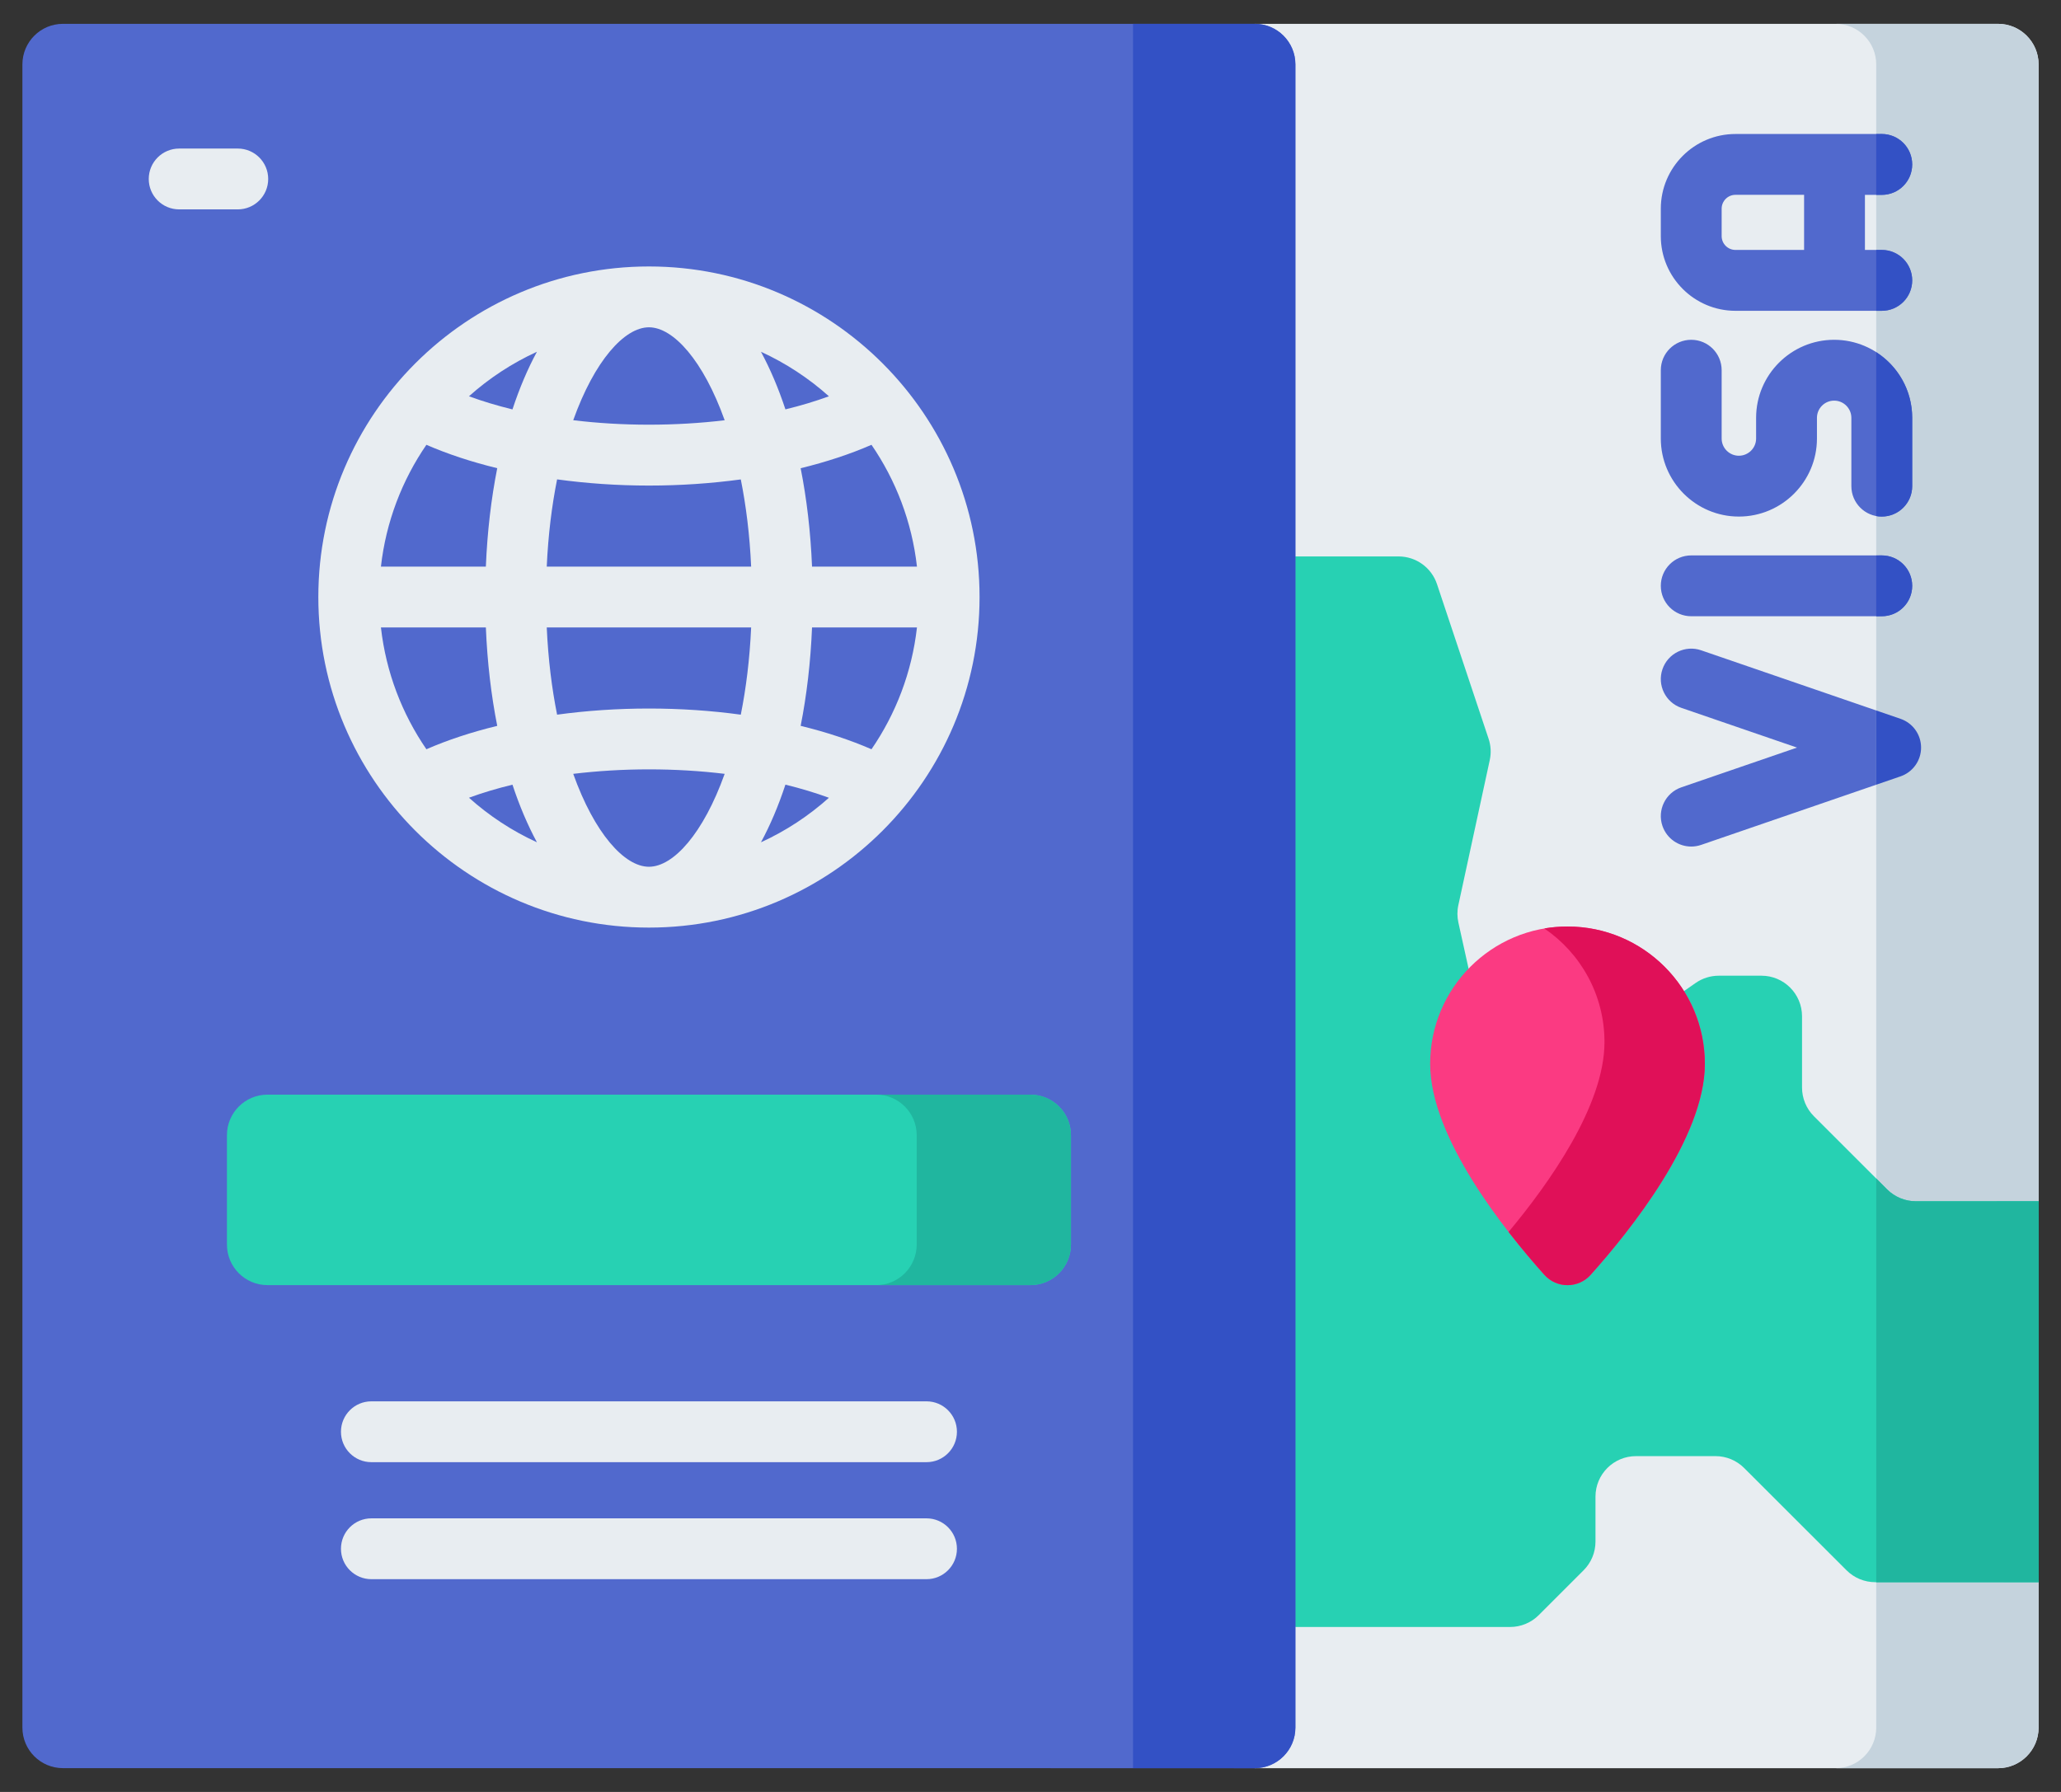
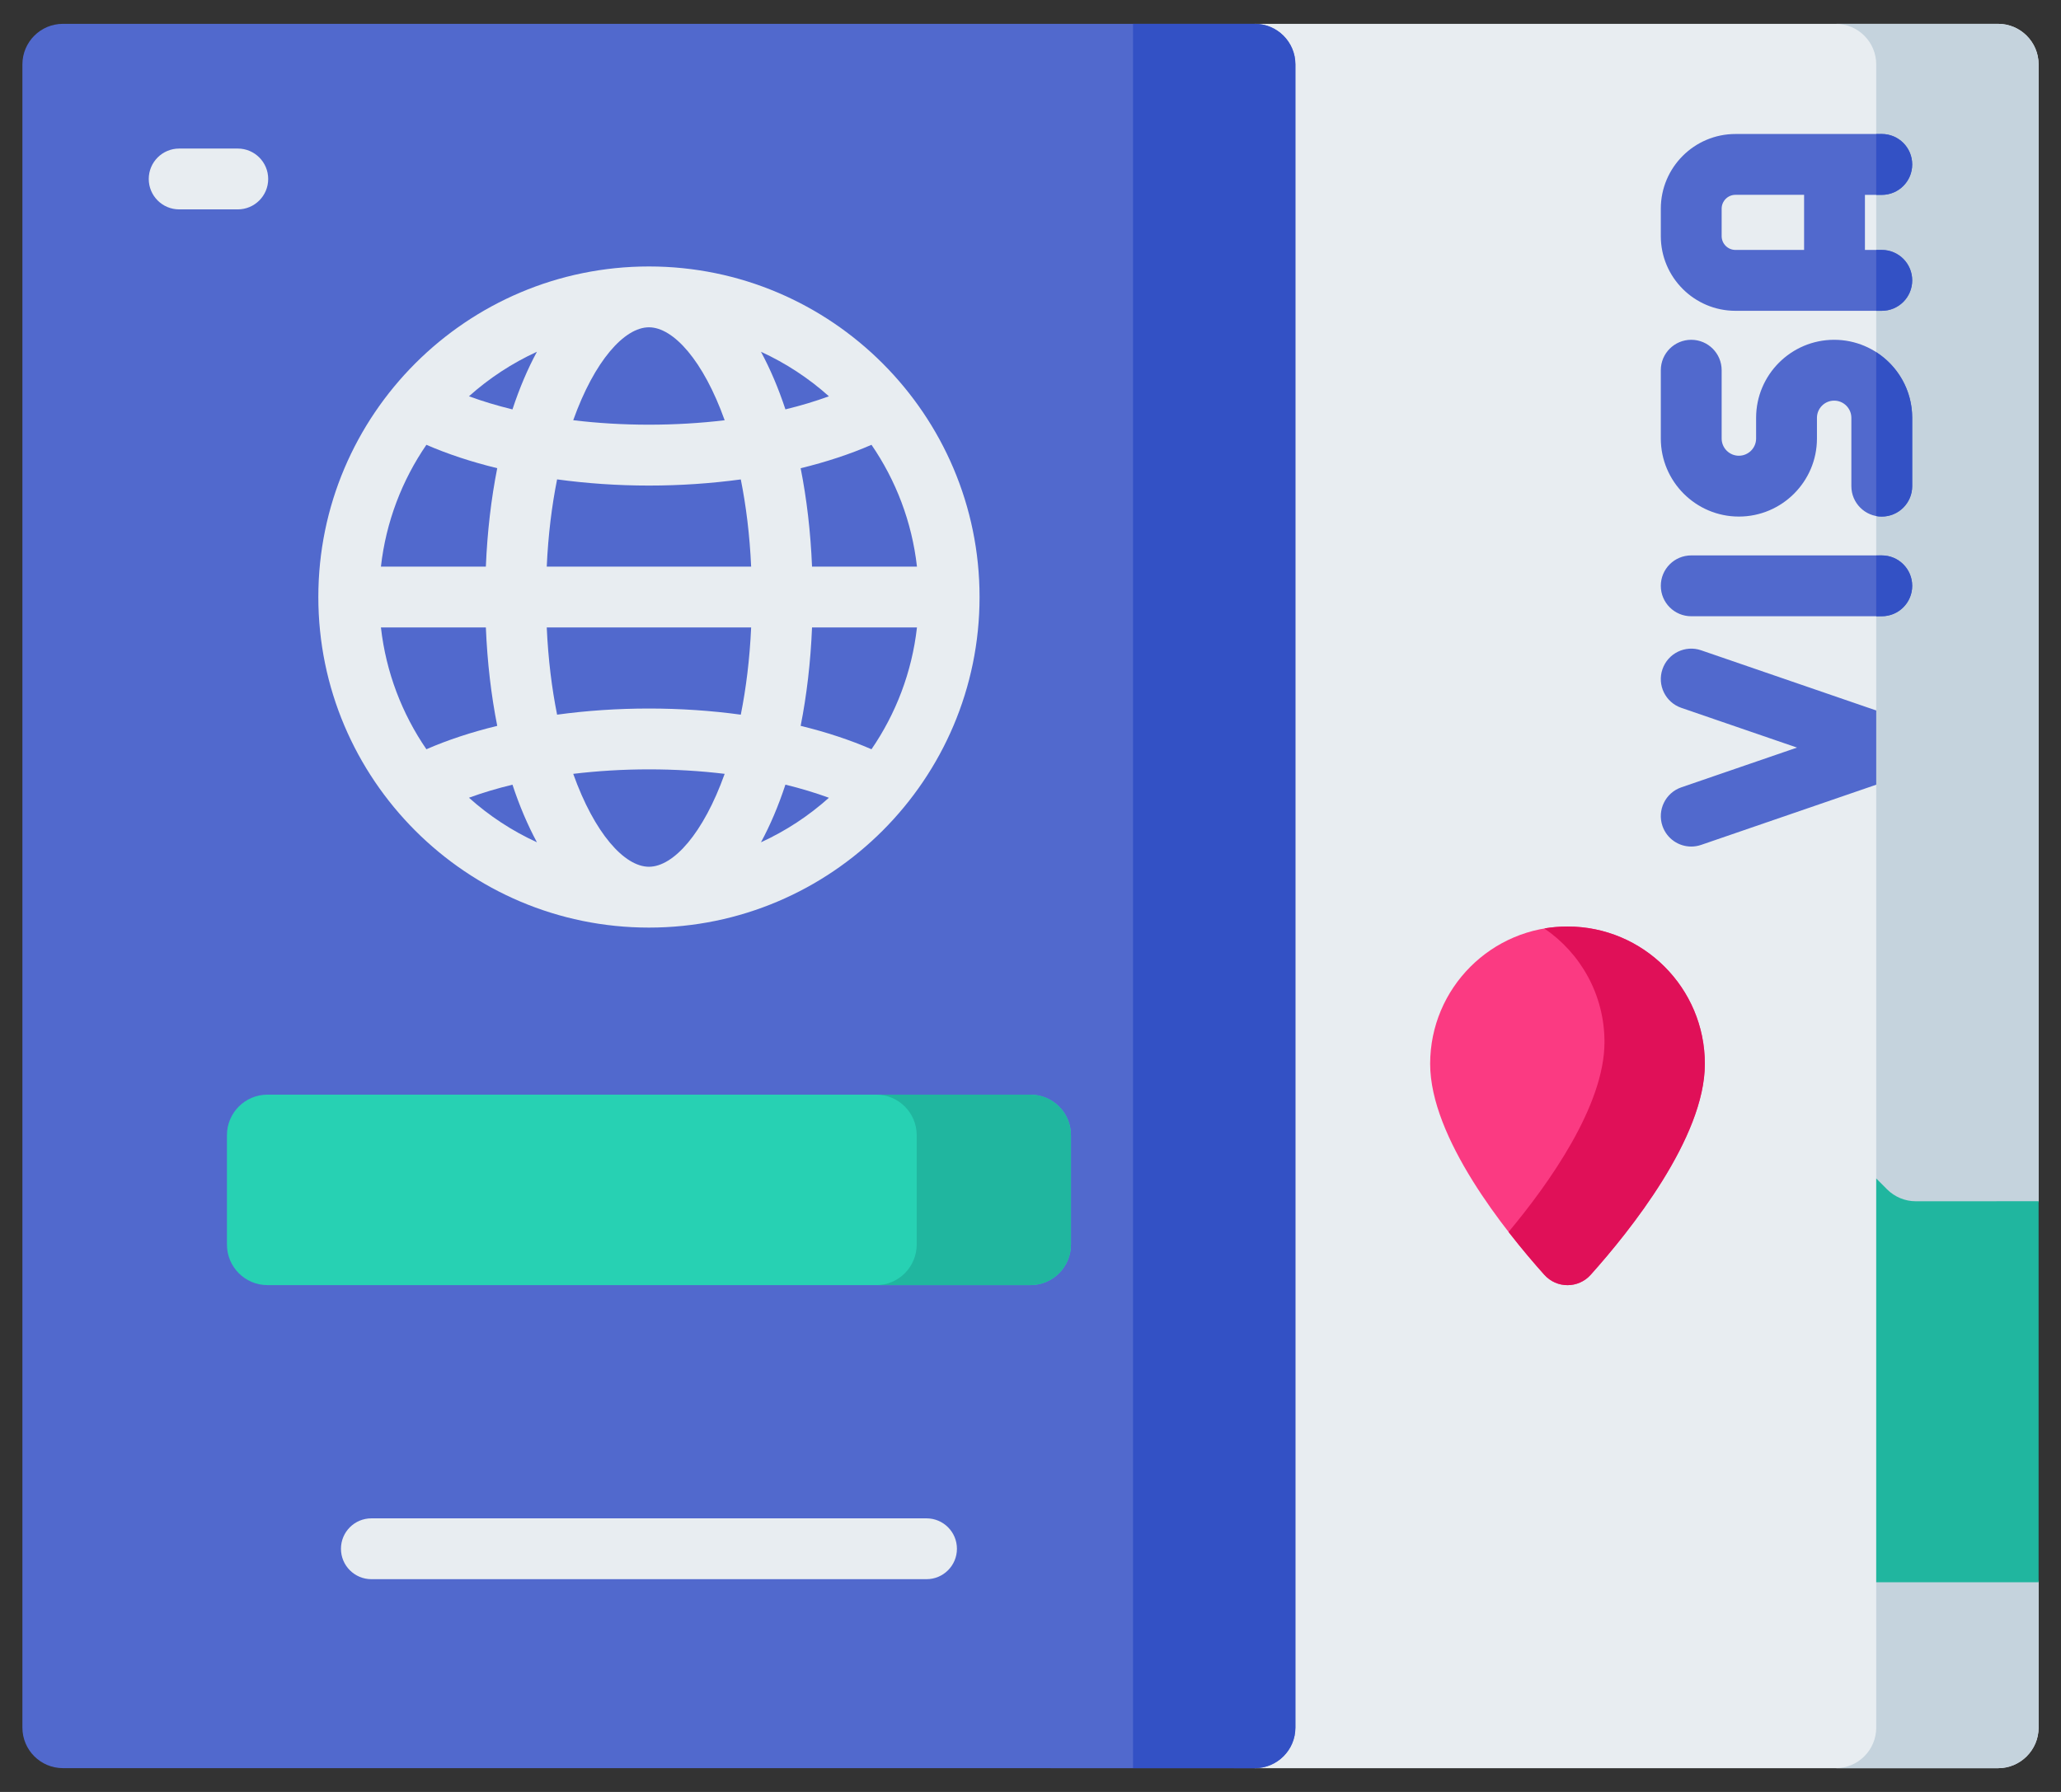
<svg xmlns="http://www.w3.org/2000/svg" width="46" height="40" viewBox="0 0 46 40" fill="none">
  <rect x="0" y="0" width="46" height="40" fill="#333333" stroke="none" />
  <path d="M45.5 26.814L43.688 30.812L45.5 35.319V38.564C45.5 39.064 45.094 39.47 44.595 39.47H28.006L23.903 16.401L28.006 0.532H44.595C45.094 0.532 45.5 0.938 45.5 1.438V26.814Z" fill="#E8EDF1" />
  <path d="M37.747 18.897C37.465 18.897 37.202 18.72 37.105 18.438C36.983 18.084 37.172 17.697 37.526 17.575L40.108 16.688L37.526 15.801C37.172 15.679 36.983 15.293 37.105 14.938C37.227 14.583 37.613 14.394 37.968 14.516L42.419 16.046C42.693 16.14 42.877 16.398 42.877 16.688C42.877 16.978 42.693 17.236 42.419 17.33L37.968 18.86C37.895 18.885 37.82 18.897 37.747 18.897Z" fill="#5169CD" />
  <path d="M45.5 26.814L43.688 30.812L45.5 35.319V38.564C45.5 39.064 45.094 39.47 44.595 39.47L40.971 39.47C41.471 39.47 41.876 39.064 41.876 38.564V1.438C41.876 0.938 41.471 0.532 40.971 0.532L44.595 0.532C45.094 0.532 45.5 0.938 45.5 1.438V26.814Z" fill="#C5D3DD" />
-   <path d="M45.5 26.814V35.319L41.854 35.318C41.614 35.318 41.384 35.223 41.214 35.053L38.928 32.769C38.758 32.599 38.528 32.504 38.288 32.504H36.515C36.015 32.504 35.61 32.909 35.61 33.409V34.412C35.61 34.652 35.515 34.882 35.345 35.052L34.344 36.053C34.174 36.223 33.944 36.318 33.704 36.318H28.583C28.083 36.318 27.677 35.913 27.677 35.413V13.326C27.677 12.826 28.083 12.421 28.583 12.421H31.215C31.604 12.421 31.95 12.67 32.073 13.04L33.224 16.49C33.276 16.644 33.285 16.809 33.25 16.968L32.549 20.206C32.521 20.333 32.522 20.465 32.55 20.593L33.197 23.519C33.263 23.817 33.475 24.062 33.76 24.17L33.892 24.22C34.171 24.326 34.486 24.287 34.731 24.116L37.844 21.943C37.996 21.837 38.177 21.78 38.362 21.78H39.315C39.815 21.78 40.22 22.186 40.22 22.686V24.276C40.22 24.517 40.315 24.747 40.485 24.917L42.119 26.55C42.289 26.719 42.519 26.815 42.759 26.815L45.5 26.814Z" fill="#27D1B3" />
  <path d="M42.119 26.55L41.876 26.306V35.319L45.5 35.319V26.814L42.759 26.815C42.519 26.815 42.289 26.719 42.119 26.55Z" fill="#20B69F" />
  <path d="M28.006 39.47L1.405 39.469C0.905 39.469 0.5 39.064 0.5 38.564V1.438C0.5 0.938 0.905 0.532 1.405 0.532L28.006 0.532C28.507 0.532 28.912 0.938 28.912 1.438V38.564C28.912 39.064 28.506 39.47 28.006 39.47Z" fill="#5169CD" />
  <path d="M28.912 1.438V38.564C28.912 39.064 28.506 39.47 28.006 39.47L25.288 39.469V0.532L28.006 0.532C28.507 0.532 28.912 0.938 28.912 1.438Z" fill="#3351C5" />
  <path d="M38.051 23.748C38.051 25.396 36.377 27.48 35.503 28.456C35.227 28.765 34.744 28.765 34.468 28.456C33.594 27.48 31.92 25.396 31.92 23.748C31.92 22.055 33.293 20.682 34.986 20.682C36.679 20.682 38.051 22.055 38.051 23.748Z" fill="#FB3A82" />
  <path d="M38.051 23.748C38.051 25.396 36.377 27.48 35.503 28.456C35.227 28.765 34.744 28.765 34.468 28.456C34.242 28.204 33.961 27.875 33.67 27.5C34.572 26.419 35.811 24.679 35.811 23.261C35.811 22.207 35.279 21.277 34.468 20.725C34.637 20.696 34.809 20.682 34.986 20.682C36.679 20.682 38.051 22.055 38.051 23.748Z" fill="#E01058" />
  <path d="M22.997 28.687H5.97C5.47 28.687 5.065 28.281 5.065 27.781V25.341C5.065 24.84 5.47 24.435 5.97 24.435H22.997C23.497 24.435 23.903 24.84 23.903 25.341V27.781C23.903 28.281 23.497 28.687 22.997 28.687Z" fill="#27D1B3" />
  <path d="M23.903 25.341V27.781C23.903 28.281 23.497 28.687 22.997 28.687L19.555 28.687C20.055 28.687 20.46 28.281 20.46 27.781V25.34C20.46 24.84 20.055 24.435 19.555 24.435L22.997 24.435C23.497 24.435 23.903 24.84 23.903 25.341Z" fill="#20B69F" />
  <path d="M14.484 5.948C10.415 5.948 7.105 9.258 7.105 13.327C7.105 17.396 10.415 20.706 14.484 20.706C18.553 20.706 21.863 17.396 21.863 13.327C21.863 9.258 18.553 5.948 14.484 5.948ZM19.451 16.725C18.974 16.518 18.442 16.342 17.87 16.203C18.005 15.522 18.092 14.785 18.124 14.006H20.466C20.353 15.007 19.994 15.934 19.451 16.725ZM8.502 14.006H10.844C10.876 14.785 10.963 15.522 11.098 16.203C10.526 16.342 9.993 16.517 9.517 16.725C8.974 15.934 8.615 15.007 8.502 14.006ZM9.517 9.929C9.993 10.136 10.526 10.312 11.098 10.451C10.963 11.132 10.876 11.869 10.844 12.648H8.502C8.615 11.647 8.974 10.72 9.517 9.929ZM16.174 9.381C15.632 9.446 15.064 9.48 14.484 9.48C13.904 9.48 13.337 9.446 12.794 9.38C13.269 8.05 13.938 7.306 14.484 7.306C15.03 7.306 15.699 8.051 16.174 9.381ZM16.984 7.852C17.54 8.107 18.051 8.443 18.501 8.846C18.198 8.957 17.873 9.055 17.53 9.138C17.374 8.665 17.19 8.234 16.984 7.852ZM12.203 12.648C12.235 11.936 12.317 11.286 12.434 10.701C13.093 10.791 13.782 10.839 14.484 10.839C15.187 10.839 15.876 10.791 16.534 10.702C16.651 11.286 16.733 11.937 16.765 12.648H12.203ZM16.765 14.006C16.733 14.718 16.651 15.368 16.534 15.953C15.876 15.863 15.186 15.816 14.484 15.816C13.781 15.816 13.092 15.863 12.434 15.953C12.317 15.368 12.235 14.718 12.203 14.006H16.765ZM11.438 9.139C11.095 9.055 10.77 8.957 10.467 8.846C10.917 8.443 11.428 8.107 11.984 7.852C11.777 8.234 11.594 8.665 11.438 9.139ZM11.438 17.516C11.594 17.989 11.778 18.42 11.984 18.802C11.428 18.547 10.917 18.211 10.467 17.807C10.77 17.696 11.095 17.599 11.438 17.516ZM12.794 17.274C13.336 17.209 13.903 17.174 14.484 17.174C15.064 17.174 15.631 17.208 16.174 17.274C15.699 18.604 15.03 19.348 14.484 19.348C13.938 19.348 13.269 18.604 12.794 17.274ZM17.53 17.515C17.873 17.599 18.198 17.697 18.501 17.808C18.051 18.211 17.54 18.548 16.984 18.802C17.191 18.42 17.374 17.989 17.53 17.515ZM18.124 12.648C18.092 11.869 18.005 11.132 17.87 10.452C18.442 10.312 18.975 10.137 19.451 9.929C19.994 10.72 20.353 11.647 20.466 12.648L18.124 12.648Z" fill="#E8EDF1" />
  <path d="M42 5.579H41.624V4.35H42C42.376 4.35 42.679 4.046 42.679 3.671C42.679 3.295 42.375 2.991 42 2.991H38.734C37.816 2.991 37.068 3.739 37.068 4.658V5.271C37.068 6.19 37.816 6.938 38.734 6.938H42C42.376 6.938 42.679 6.634 42.679 6.259C42.679 5.883 42.376 5.579 42 5.579ZM38.426 5.271V4.658C38.426 4.488 38.564 4.349 38.734 4.349H40.266V5.579H38.734C38.565 5.579 38.426 5.441 38.426 5.271Z" fill="#5169CD" />
  <path d="M42 12.398H37.747C37.372 12.398 37.068 12.702 37.068 13.077C37.068 13.452 37.372 13.756 37.747 13.756H42C42.376 13.756 42.679 13.452 42.679 13.077C42.679 12.702 42.376 12.398 42 12.398Z" fill="#5169CD" />
  <path d="M40.937 7.585C39.976 7.585 39.195 8.366 39.195 9.327V9.789C39.195 10.001 39.022 10.173 38.81 10.173C38.599 10.173 38.426 10.001 38.426 9.789V8.264C38.426 7.889 38.122 7.585 37.747 7.585C37.372 7.585 37.068 7.889 37.068 8.264V9.789C37.068 10.749 37.85 11.531 38.81 11.531C39.771 11.531 40.553 10.749 40.553 9.789V9.327C40.553 9.116 40.725 8.943 40.937 8.943C41.149 8.943 41.321 9.116 41.321 9.327V10.852C41.321 11.227 41.625 11.531 42 11.531C42.375 11.531 42.679 11.227 42.679 10.852V9.327C42.679 8.367 41.898 7.585 40.937 7.585Z" fill="#5169CD" />
  <path d="M42.679 3.671C42.679 3.295 42.375 2.991 42 2.991L41.876 2.992V4.35L42 4.35C42.376 4.35 42.679 4.046 42.679 3.671ZM42 5.579L41.876 5.579V6.938L42 6.938C42.376 6.938 42.679 6.634 42.679 6.259C42.679 5.883 42.376 5.579 42 5.579Z" fill="#3351C5" />
  <path d="M42.679 13.077C42.679 13.452 42.376 13.756 42 13.756L41.876 13.757V12.399L42 12.398C42.376 12.398 42.679 12.702 42.679 13.077Z" fill="#3351C5" />
  <path d="M42.679 9.327V10.852C42.679 11.227 42.375 11.531 42 11.531C41.957 11.531 41.917 11.528 41.876 11.52V7.862C42.359 8.17 42.679 8.712 42.679 9.327Z" fill="#3351C5" />
  <path d="M5.307 4.674H3.999C3.624 4.674 3.32 4.37 3.32 3.995C3.32 3.62 3.624 3.316 3.999 3.316H5.307C5.682 3.316 5.986 3.62 5.986 3.995C5.986 4.37 5.682 4.674 5.307 4.674Z" fill="#E8EDF1" />
-   <path d="M20.679 32.639H8.289C7.914 32.639 7.61 32.335 7.61 31.96C7.61 31.585 7.914 31.281 8.289 31.281H20.679C21.054 31.281 21.358 31.585 21.358 31.96C21.358 32.335 21.054 32.639 20.679 32.639Z" fill="#E8EDF1" />
  <path d="M20.679 35.251H8.289C7.914 35.251 7.61 34.947 7.61 34.572C7.61 34.197 7.914 33.893 8.289 33.893H20.679C21.054 33.893 21.358 34.197 21.358 34.572C21.358 34.947 21.054 35.251 20.679 35.251Z" fill="#E8EDF1" />
-   <path d="M42.877 16.688C42.877 16.398 42.693 16.14 42.419 16.046L41.875 15.859V17.517L42.419 17.33C42.693 17.236 42.877 16.978 42.877 16.688Z" fill="#3351C5" />
</svg>